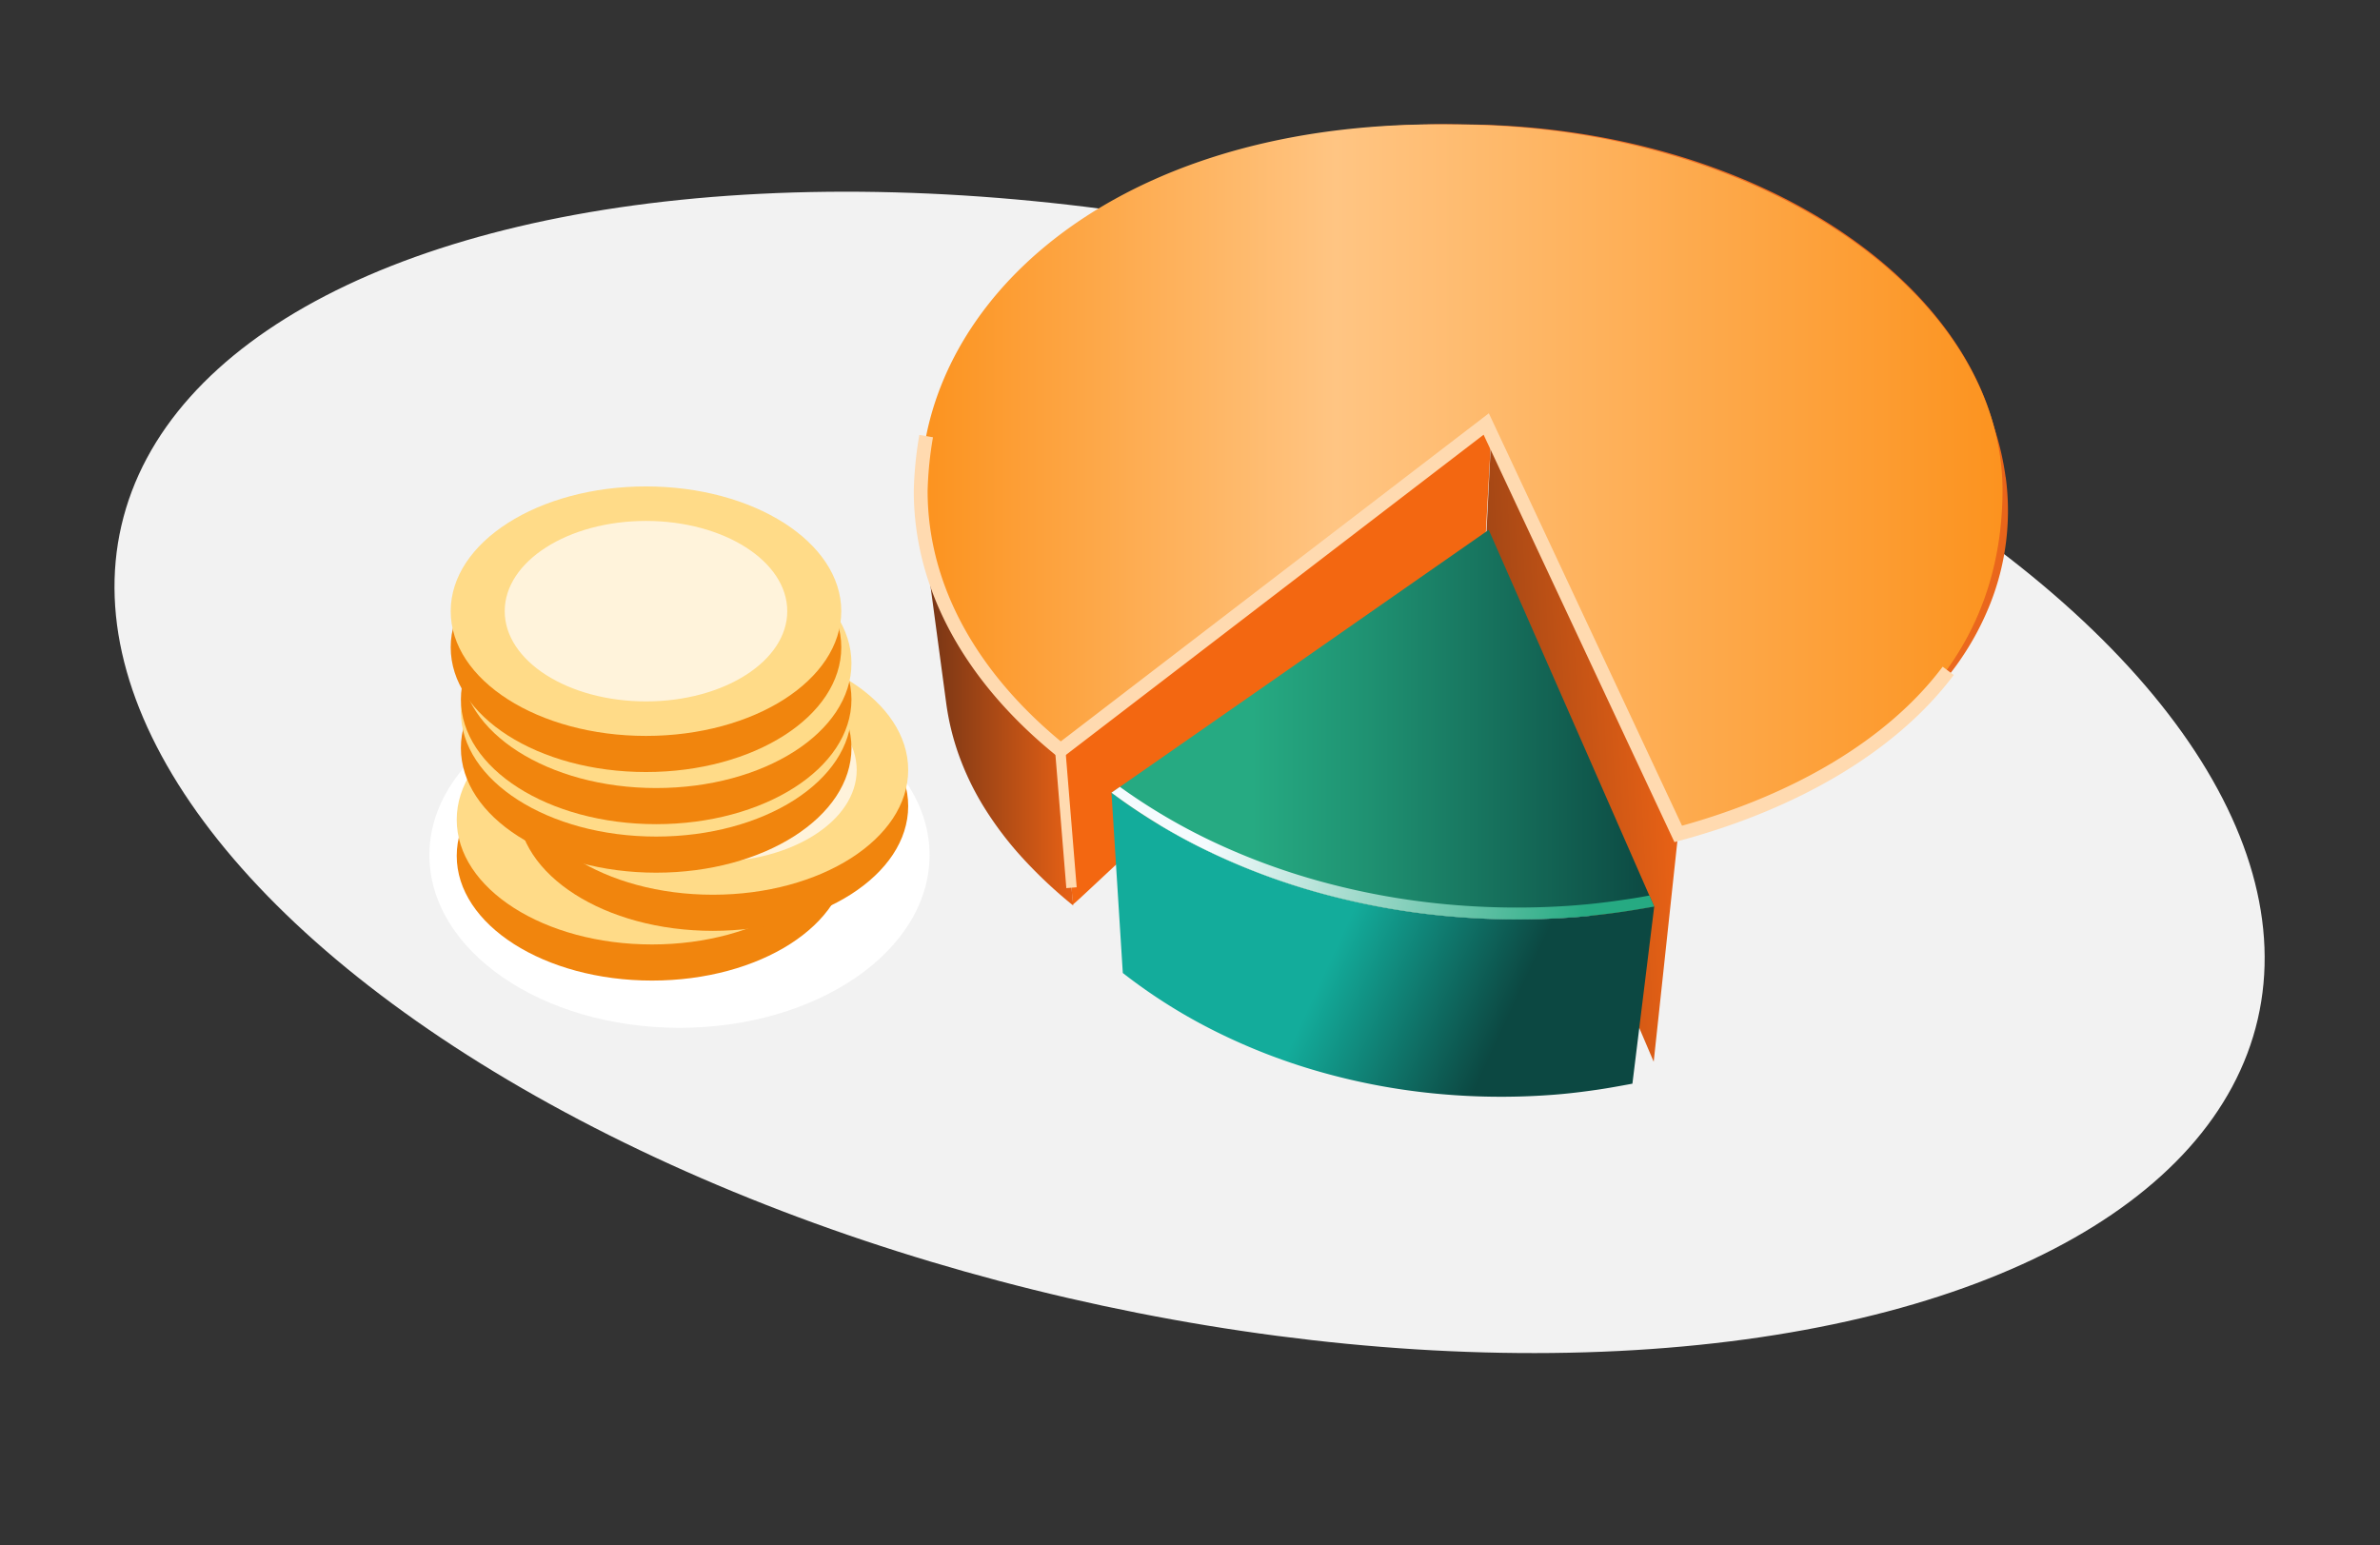
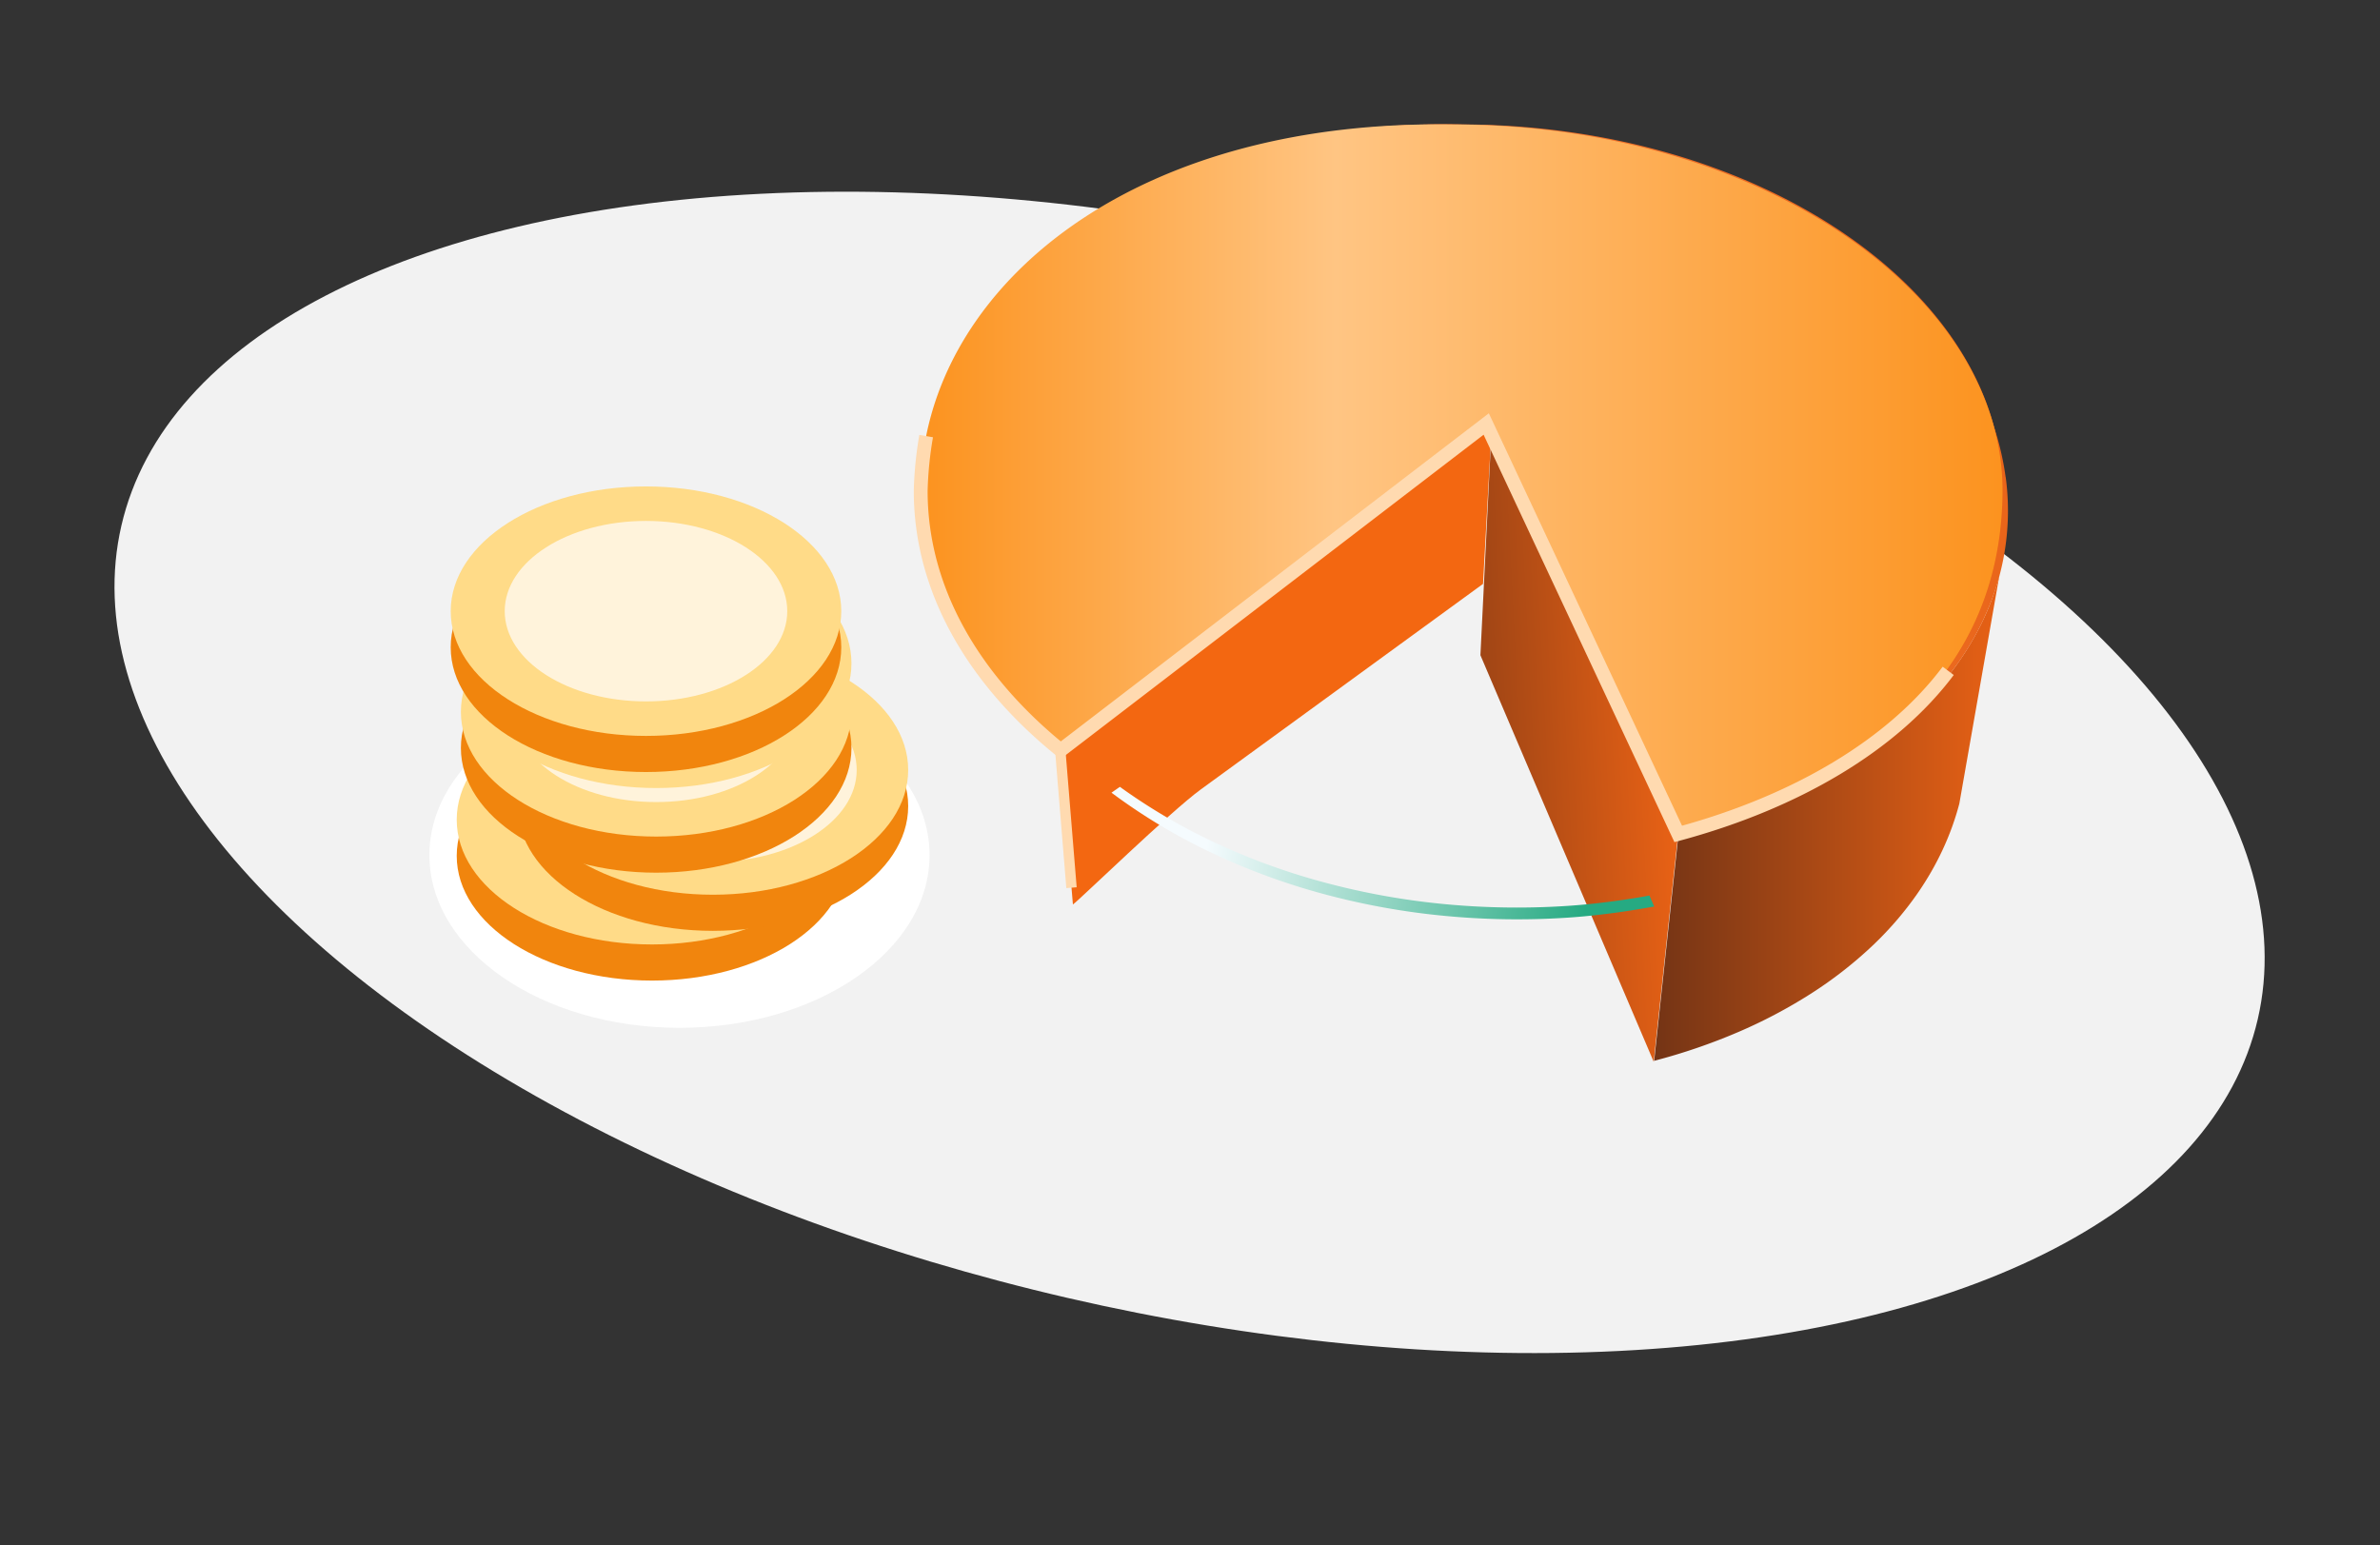
<svg xmlns="http://www.w3.org/2000/svg" xmlns:xlink="http://www.w3.org/1999/xlink" width="171.953" height="111.638" viewBox="0 0 171.953 111.638">
  <rect x="0" y="0" width="171.953" height="111.638" fill="#333333" stroke="none" />
  <defs>
    <linearGradient id="linear-gradient" x1="0.654" y1="1.416" x2="0.641" y2="1.334" gradientUnits="objectBoundingBox">
      <stop offset="0" stop-color="#bf4d1a" />
      <stop offset="1" stop-color="#f36711" />
    </linearGradient>
    <linearGradient id="linear-gradient-2" x1="-0.52" y1="0.666" x2="0.938" y2="0.421" gradientUnits="objectBoundingBox">
      <stop offset="0" stop-color="#743415" />
      <stop offset="1" stop-color="#e76115" />
    </linearGradient>
    <linearGradient id="linear-gradient-3" x1="0" y1="0.5" x2="1" y2="0.5" xlink:href="#linear-gradient-2" />
    <linearGradient id="linear-gradient-5" x1="0.323" y1="0.518" x2="1.065" y2="0.464" gradientUnits="objectBoundingBox">
      <stop offset="0" stop-color="#f77c1b" />
      <stop offset="0.32" stop-color="#f67e3a" />
      <stop offset="1" stop-color="#e76115" />
    </linearGradient>
    <linearGradient id="linear-gradient-6" x1="0" y1="0.5" x2="1" y2="0.5" xlink:href="#linear-gradient-5" />
    <linearGradient id="linear-gradient-7" y1="0.5" x2="1" y2="0.5" gradientUnits="objectBoundingBox">
      <stop offset="0" stop-color="#fc931f" />
      <stop offset="0.382" stop-color="#ffc583" />
      <stop offset="1" stop-color="#fc931f" />
    </linearGradient>
    <linearGradient id="linear-gradient-8" x1="0.763" y1="0.617" x2="0.409" y2="0.525" gradientUnits="objectBoundingBox">
      <stop offset="0" stop-color="#0c4842" />
      <stop offset="1" stop-color="#13ac9b" />
    </linearGradient>
    <linearGradient id="linear-gradient-9" y1="0.5" x2="1" y2="0.5" gradientUnits="objectBoundingBox">
      <stop offset="0.26" stop-color="#26aa82" />
      <stop offset="0.469" stop-color="#1f9272" />
      <stop offset="0.908" stop-color="#0f554a" />
      <stop offset="1" stop-color="#0c4842" />
    </linearGradient>
    <linearGradient id="linear-gradient-10" x1="0.891" y1="0.521" x2="0.173" y2="0.492" gradientUnits="objectBoundingBox">
      <stop offset="0" stop-color="#26aa82" />
      <stop offset="1" stop-color="#f5fbfe" />
    </linearGradient>
    <linearGradient id="linear-gradient-11" y1="0.5" x2="1" y2="0.5" gradientUnits="objectBoundingBox">
      <stop offset="0" stop-color="#005381" />
      <stop offset="1" stop-color="#003951" />
    </linearGradient>
  </defs>
  <g id="Group_3558" data-name="Group 3558" transform="translate(-593.611 -357.309)">
    <ellipse id="Ellipse_198" data-name="Ellipse 198" cx="79.236" cy="38.994" rx="79.236" ry="38.994" transform="matrix(0.974, 0.225, -0.225, 0.974, 611.155, 357.309)" fill="#f2f2f2" />
    <ellipse id="Ellipse_199" data-name="Ellipse 199" cx="18.068" cy="12.477" rx="18.068" ry="12.477" transform="translate(624.635 406.618)" fill="#fff" />
    <g id="Group_3582" data-name="Group 3582" transform="translate(660.131 366.293)">
      <path id="Path_2141" data-name="Path 2141" d="M896.774,473.815l-.632,11.494-5.134,3.74-7.656,5.576-7.591,5.527c-2.2,1.6-8.739,7.952-9.25,8.322l-.944-11.212c.545-.372,7.195-6.727,9.536-8.329l8.07-5.524,8.11-5.552C893.651,476.235,895.671,474.571,896.774,473.815Z" transform="translate(-855.514 -452.105)" fill="url(#linear-gradient)" />
      <path id="Path_2142" data-name="Path 2142" d="M986.928,503.37l-1.768,16.465-2.525-5.923-4.287-10.058-3.861-9.06-1.846-4.333.822-16.646c.135.3.887,1.945,1.972,4.329,1.114,2.443,2.6,5.7,4.14,9.086,1.6,3.505,3.262,7.16,4.621,10.142C985.592,500.438,986.644,502.748,986.928,503.37Z" transform="translate(-932.202 -452.105)" fill="url(#linear-gradient-2)" />
-       <path id="Path_2143" data-name="Path 2143" d="M836.939,515.311a24.93,24.93,0,0,1-2.877-3.628,19.583,19.583,0,0,1-1.9-3.745,17.605,17.605,0,0,1-.97-3.853q.773,5.754,1.545,11.507a18.471,18.471,0,0,0,.943,3.845,20.037,20.037,0,0,0,1.814,3.725,24.759,24.759,0,0,0,2.731,3.6,33.362,33.362,0,0,0,3.689,3.467l-1.074-11.411A34.708,34.708,0,0,1,836.939,515.311Z" transform="translate(-830.896 -473.785)" fill="url(#linear-gradient-3)" />
      <path id="Path_2144" data-name="Path 2144" d="M1041.317,513.748q-.307.836-.7,1.655t-.872,1.628q-.481.808-1.048,1.594a24.422,24.422,0,0,1-3.5,3.858,30.92,30.92,0,0,1-4.576,3.377,38.753,38.753,0,0,1-5.557,2.78,46.588,46.588,0,0,1-6.406,2.065l-1.768,16.465a42.822,42.822,0,0,0,6.037-2.062,36.371,36.371,0,0,0,5.255-2.769,29.922,29.922,0,0,0,4.349-3.364,24.455,24.455,0,0,0,3.347-3.845q.545-.783,1.01-1.589t.845-1.625q.381-.818.682-1.652t.522-1.673l2.9-16.516Q1041.622,512.917,1041.317,513.748Z" transform="translate(-963.897 -479.507)" fill="url(#linear-gradient-3)" />
      <path id="Path_2145" data-name="Path 2145" d="M912.49,422.829a19.89,19.89,0,0,0-1.165-4.52,25.323,25.323,0,0,0-6.256-9.109,38.456,38.456,0,0,0-9.7-6.638,50.787,50.787,0,0,0-11.887-4.034,56.047,56.047,0,0,0-13.274-1.149,51.617,51.617,0,0,0-12.619,1.94,40.262,40.262,0,0,0-10.6,4.717,27.693,27.693,0,0,0-7.753,7.243,19.245,19.245,0,0,0-3.558,9.536l7.329-.338,13.188-.609,12.774-.59,6.438-.3c.135.3.887,1.945,1.972,4.329,1.114,2.443,2.6,5.7,4.139,9.086l4.621,10.142,2.734,6a46.591,46.591,0,0,0,6.406-2.065,38.727,38.727,0,0,0,5.557-2.78,30.909,30.909,0,0,0,4.577-3.377,24.431,24.431,0,0,0,3.5-3.858,20.376,20.376,0,0,0,2.446-4.429,18.221,18.221,0,0,0,1.137-9.2Z" transform="translate(-834.106 -397.34)" fill="url(#linear-gradient-5)" />
      <path id="Path_2146" data-name="Path 2146" d="M887.319,448.512c14.188-3.846,23.227-11.684,23.39-24.5.185-14.506-17.545-26.691-39.188-26.691-22.056-.387-35.593,10.617-37.723,23.015a20.437,20.437,0,0,0-.3,3.46c0,7.046,2.755,13.5,9.116,18.671l31.238-23.514Z" transform="translate(-832.549 -397.314)" fill="url(#linear-gradient-6)" />
      <path id="Path_2147" data-name="Path 2147" d="M884.624,448.53c14.363-3.846,23.513-11.684,23.679-24.5.187-14.506-17.762-26.691-39.673-26.691-22.328-.387-36.033,10.617-38.189,23.015a20.18,20.18,0,0,0-.3,3.46c0,7.045,3.613,13.492,10.053,18.666L871,418.974Z" transform="translate(-830.142 -397.327)" fill="url(#linear-gradient-7)" />
      <path id="Path_2148" data-name="Path 2148" d="M830.537,474.472a26.743,26.743,0,0,0-.395,3.966c0,7.045,3.721,13.559,10.112,18.733L871,473.6l13.873,29.618c8.52-2.3,15.482-6.421,19.506-11.783" transform="translate(-830.142 -451.948)" fill="none" stroke="#ffdab0" stroke-miterlimit="10" stroke-width="1" />
      <g id="Group_3581" data-name="Group 3581" transform="translate(13.784 29.298)">
-         <path id="Path_2149" data-name="Path 2149" d="M914.815,576.207q-.782.1-1.565.182t-1.571.132a55.235,55.235,0,0,1-9.121-.15,52.533,52.533,0,0,1-8.766-1.626,47.964,47.964,0,0,1-8.052-3.008,42.5,42.5,0,0,1-7.025-4.245l.819,13.024a39.51,39.51,0,0,0,6.609,4.176,43.525,43.525,0,0,0,7.559,2.943,47,47,0,0,0,8.221,1.575,49.309,49.309,0,0,0,8.557.116q.739-.053,1.476-.135t1.47-.185q.733-.1,1.465-.228t1.461-.265l1.576-12.8q-.776.14-1.554.263T914.815,576.207Z" transform="translate(-878.716 -548.496)" fill="url(#linear-gradient-8)" />
-         <path id="Path_2150" data-name="Path 2150" d="M911.766,513.741l-3.676-8.367c-1.018-2.317-1.8-4.087-2.117-4.816l-4.932,3.437-8.46,5.9-8.8,6.131-5.068,3.531a42.488,42.488,0,0,0,7.025,4.245,47.964,47.964,0,0,0,8.052,3.008,52.533,52.533,0,0,0,8.766,1.626,55.255,55.255,0,0,0,9.121.15q.786-.052,1.571-.132t1.565-.182q.781-.1,1.559-.226t1.554-.263c-.255-.585-1.12-2.555-2.275-5.187C914.526,520.023,913.134,516.855,911.766,513.741Z" transform="translate(-878.716 -500.557)" fill="url(#linear-gradient-9)" />
        <path id="Path_2151" data-name="Path 2151" d="M916.374,574.061q-.778.123-1.559.226t-1.565.182q-.785.079-1.571.132a55.275,55.275,0,0,1-9.121-.149,52.57,52.57,0,0,1-8.766-1.626,47.986,47.986,0,0,1-8.052-3.008A42.684,42.684,0,0,1,879.323,566l-.607.422a42.5,42.5,0,0,0,7.025,4.245,47.985,47.985,0,0,0,8.052,3.008,52.545,52.545,0,0,0,8.766,1.626,55.248,55.248,0,0,0,9.121.15q.786-.052,1.571-.132t1.565-.182q.781-.1,1.559-.226t1.554-.263l-.348-.795C917.179,573.928,916.777,574,916.374,574.061Z" transform="translate(-878.716 -547.43)" fill="url(#linear-gradient-10)" />
      </g>
      <path id="Path_2152" data-name="Path 2152" d="M865.632,557.052" transform="translate(-855.561 -511.721)" fill="#fff" />
      <line id="Line_28" data-name="Line 28" x2="0.824" y2="10.08" transform="translate(10.071 45.075)" stroke="#ffdab0" stroke-miterlimit="10" stroke-width="0.75" fill="url(#linear-gradient-11)" />
    </g>
    <g id="Group_3591" data-name="Group 3591" transform="translate(626.174 392.455)">
      <g id="Group_3583" data-name="Group 3583" transform="translate(0.435 15.068)">
        <ellipse id="Ellipse_200" data-name="Ellipse 200" cx="14.109" cy="9.013" rx="14.109" ry="9.013" transform="translate(0 2.61)" fill="#f1850d" />
        <ellipse id="Ellipse_201" data-name="Ellipse 201" cx="14.109" cy="9.013" rx="14.109" ry="9.013" fill="#ffdb88" />
      </g>
      <g id="Group_3584" data-name="Group 3584" transform="translate(4.835 11.475)">
        <ellipse id="Ellipse_202" data-name="Ellipse 202" cx="14.109" cy="9.013" rx="14.109" ry="9.013" transform="translate(0 2.61)" fill="#f1850d" />
        <ellipse id="Ellipse_203" data-name="Ellipse 203" cx="14.109" cy="9.013" rx="14.109" ry="9.013" fill="#ffdb88" />
        <ellipse id="Ellipse_204" data-name="Ellipse 204" cx="10.389" cy="6.637" rx="10.389" ry="6.637" transform="translate(3.72 2.376)" fill="#fff3db" />
      </g>
      <g id="Group_3586" data-name="Group 3586" transform="translate(0.736 7.273)">
        <g id="Group_3585" data-name="Group 3585">
          <ellipse id="Ellipse_205" data-name="Ellipse 205" cx="14.109" cy="9.013" rx="14.109" ry="9.013" transform="translate(0 2.61)" fill="#f1850d" />
          <ellipse id="Ellipse_206" data-name="Ellipse 206" cx="14.109" cy="9.013" rx="14.109" ry="9.013" fill="#ffdb88" />
        </g>
        <ellipse id="Ellipse_207" data-name="Ellipse 207" cx="10.207" cy="6.52" rx="10.207" ry="6.52" transform="translate(3.902 2.493)" fill="#fff3db" />
      </g>
      <g id="Group_3588" data-name="Group 3588" transform="translate(0.736 3.767)">
        <g id="Group_3587" data-name="Group 3587">
-           <ellipse id="Ellipse_208" data-name="Ellipse 208" cx="14.109" cy="9.013" rx="14.109" ry="9.013" transform="translate(0 2.61)" fill="#f1850d" />
          <ellipse id="Ellipse_209" data-name="Ellipse 209" cx="14.109" cy="9.013" rx="14.109" ry="9.013" fill="#ffdb88" />
        </g>
-         <ellipse id="Ellipse_210" data-name="Ellipse 210" cx="10.207" cy="6.52" rx="10.207" ry="6.52" transform="translate(3.902 2.493)" fill="#fff3db" />
      </g>
      <g id="Group_3590" data-name="Group 3590" transform="translate(0 0)">
        <g id="Group_3589" data-name="Group 3589">
          <ellipse id="Ellipse_211" data-name="Ellipse 211" cx="14.109" cy="9.013" rx="14.109" ry="9.013" transform="translate(0 2.61)" fill="#f1850d" />
          <ellipse id="Ellipse_212" data-name="Ellipse 212" cx="14.109" cy="9.013" rx="14.109" ry="9.013" fill="#ffdb88" />
        </g>
        <ellipse id="Ellipse_213" data-name="Ellipse 213" cx="10.207" cy="6.52" rx="10.207" ry="6.52" transform="translate(3.902 2.493)" fill="#fff3db" />
      </g>
    </g>
  </g>
</svg>